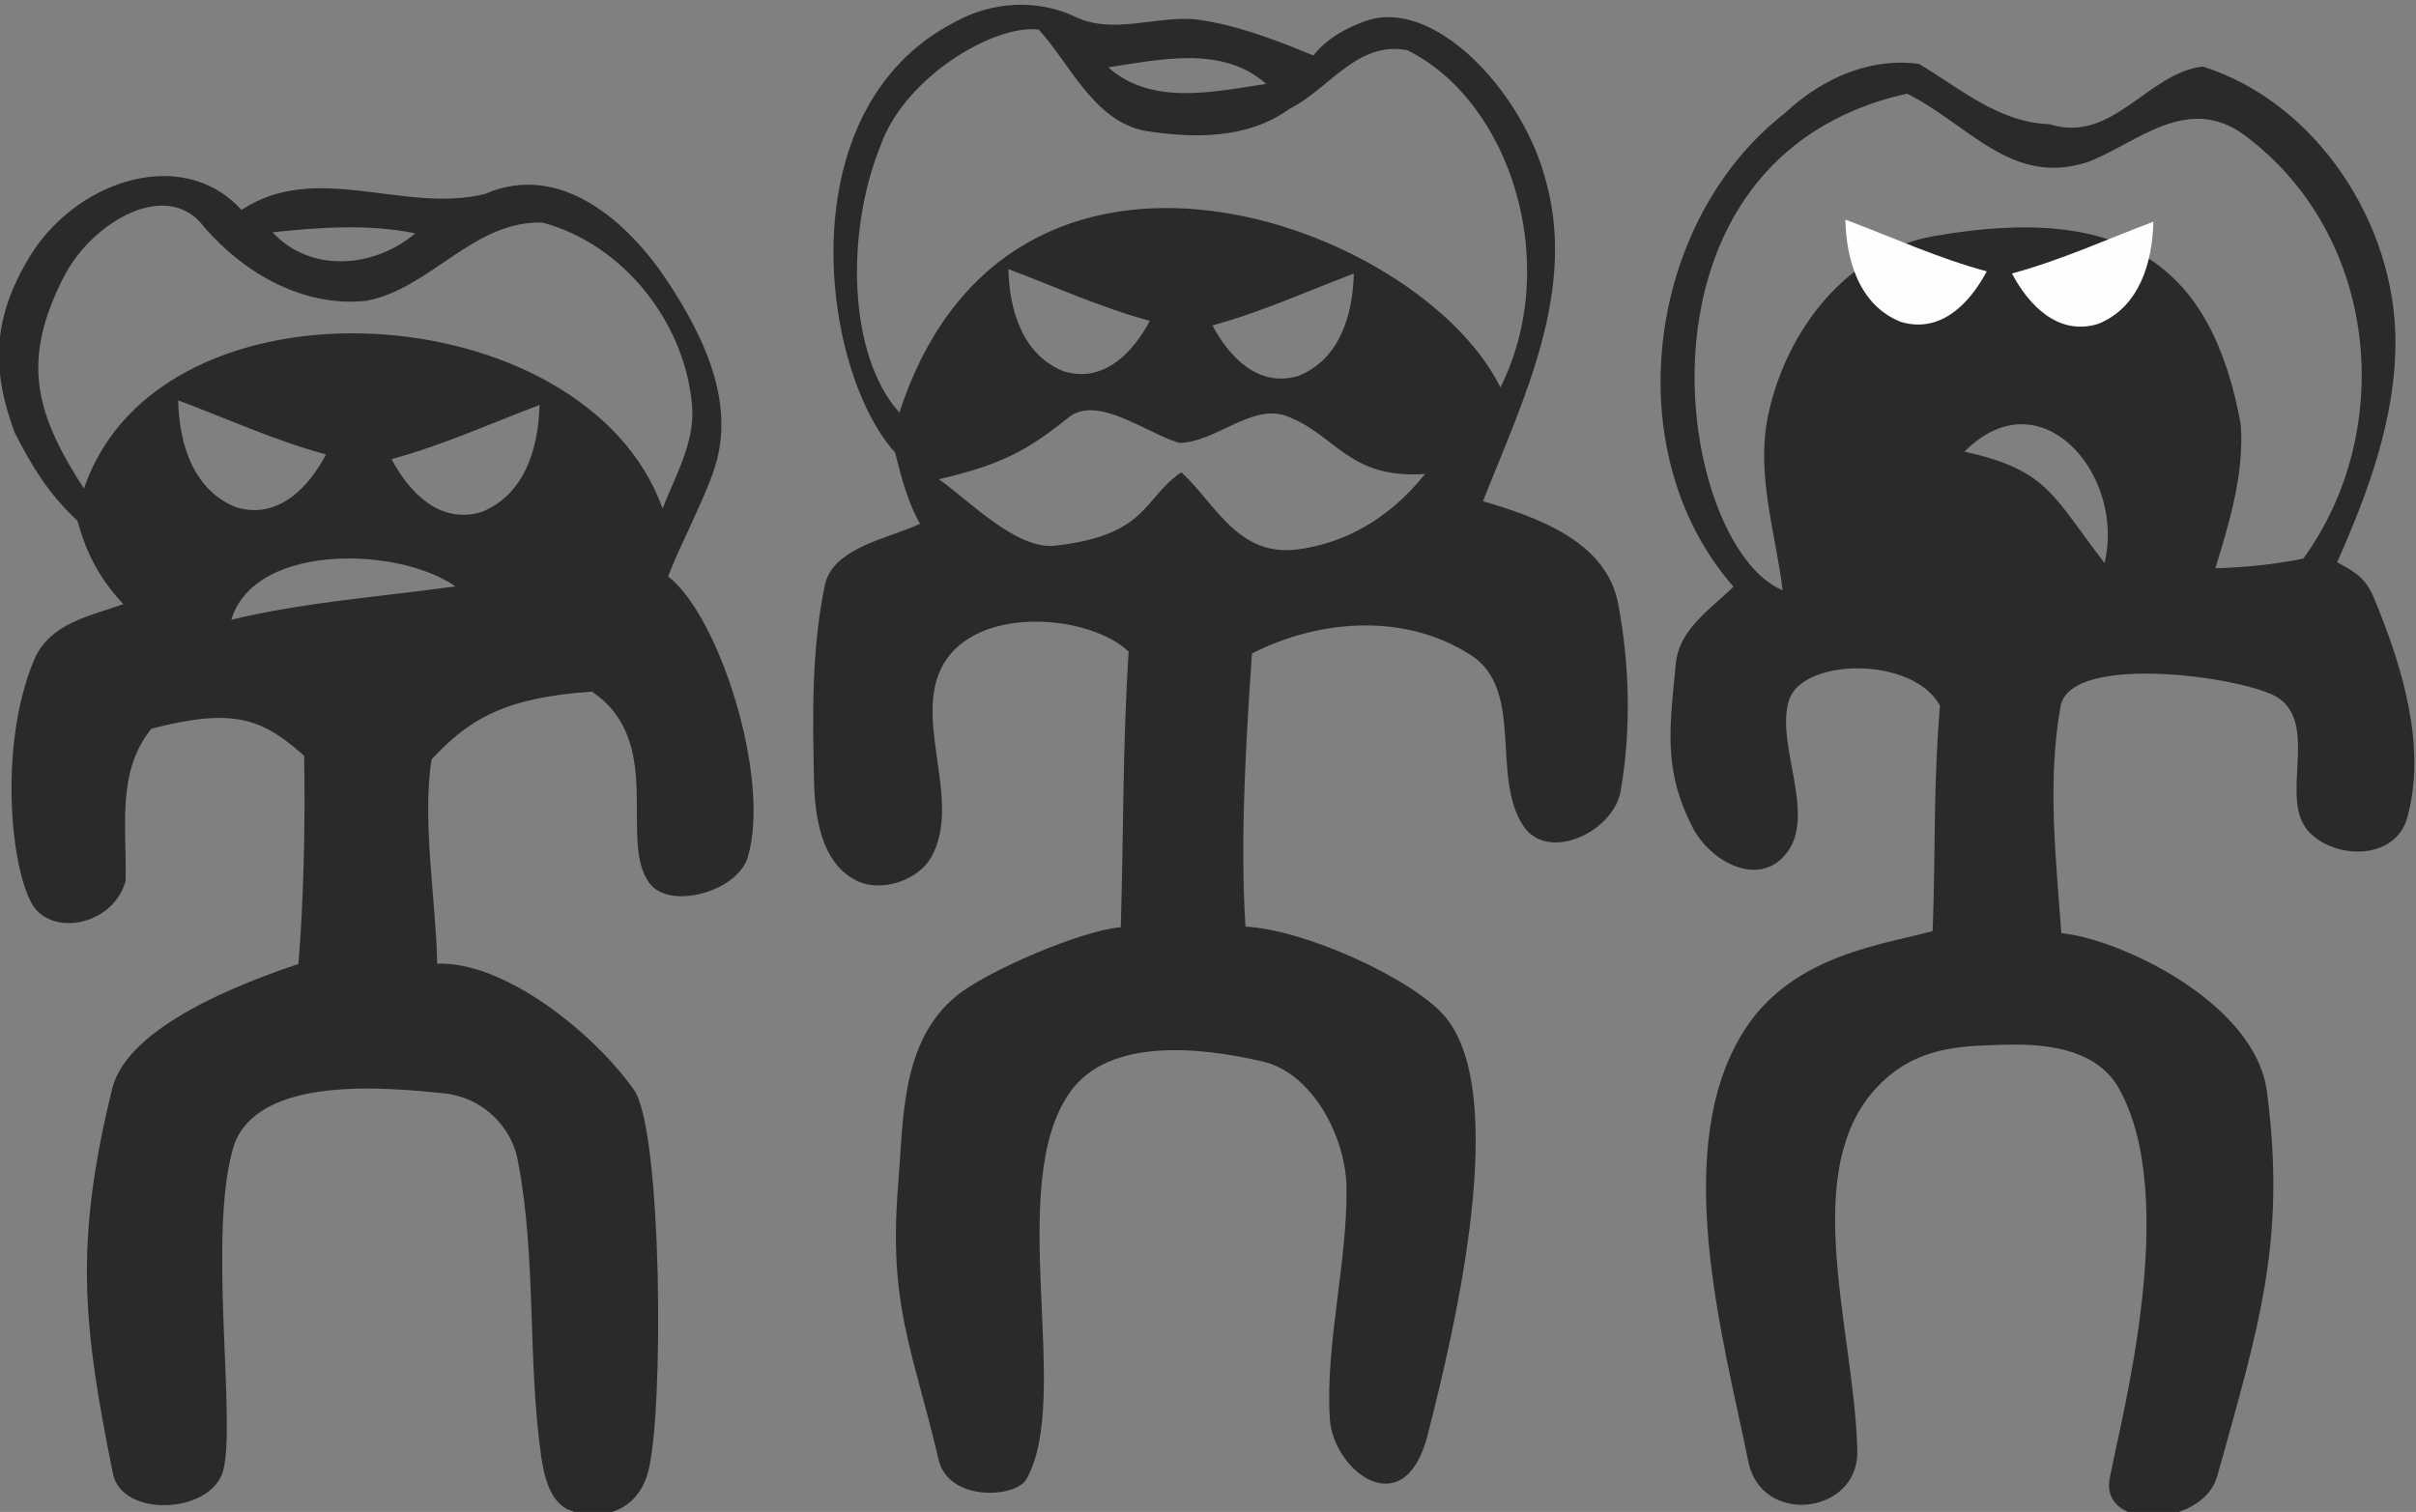
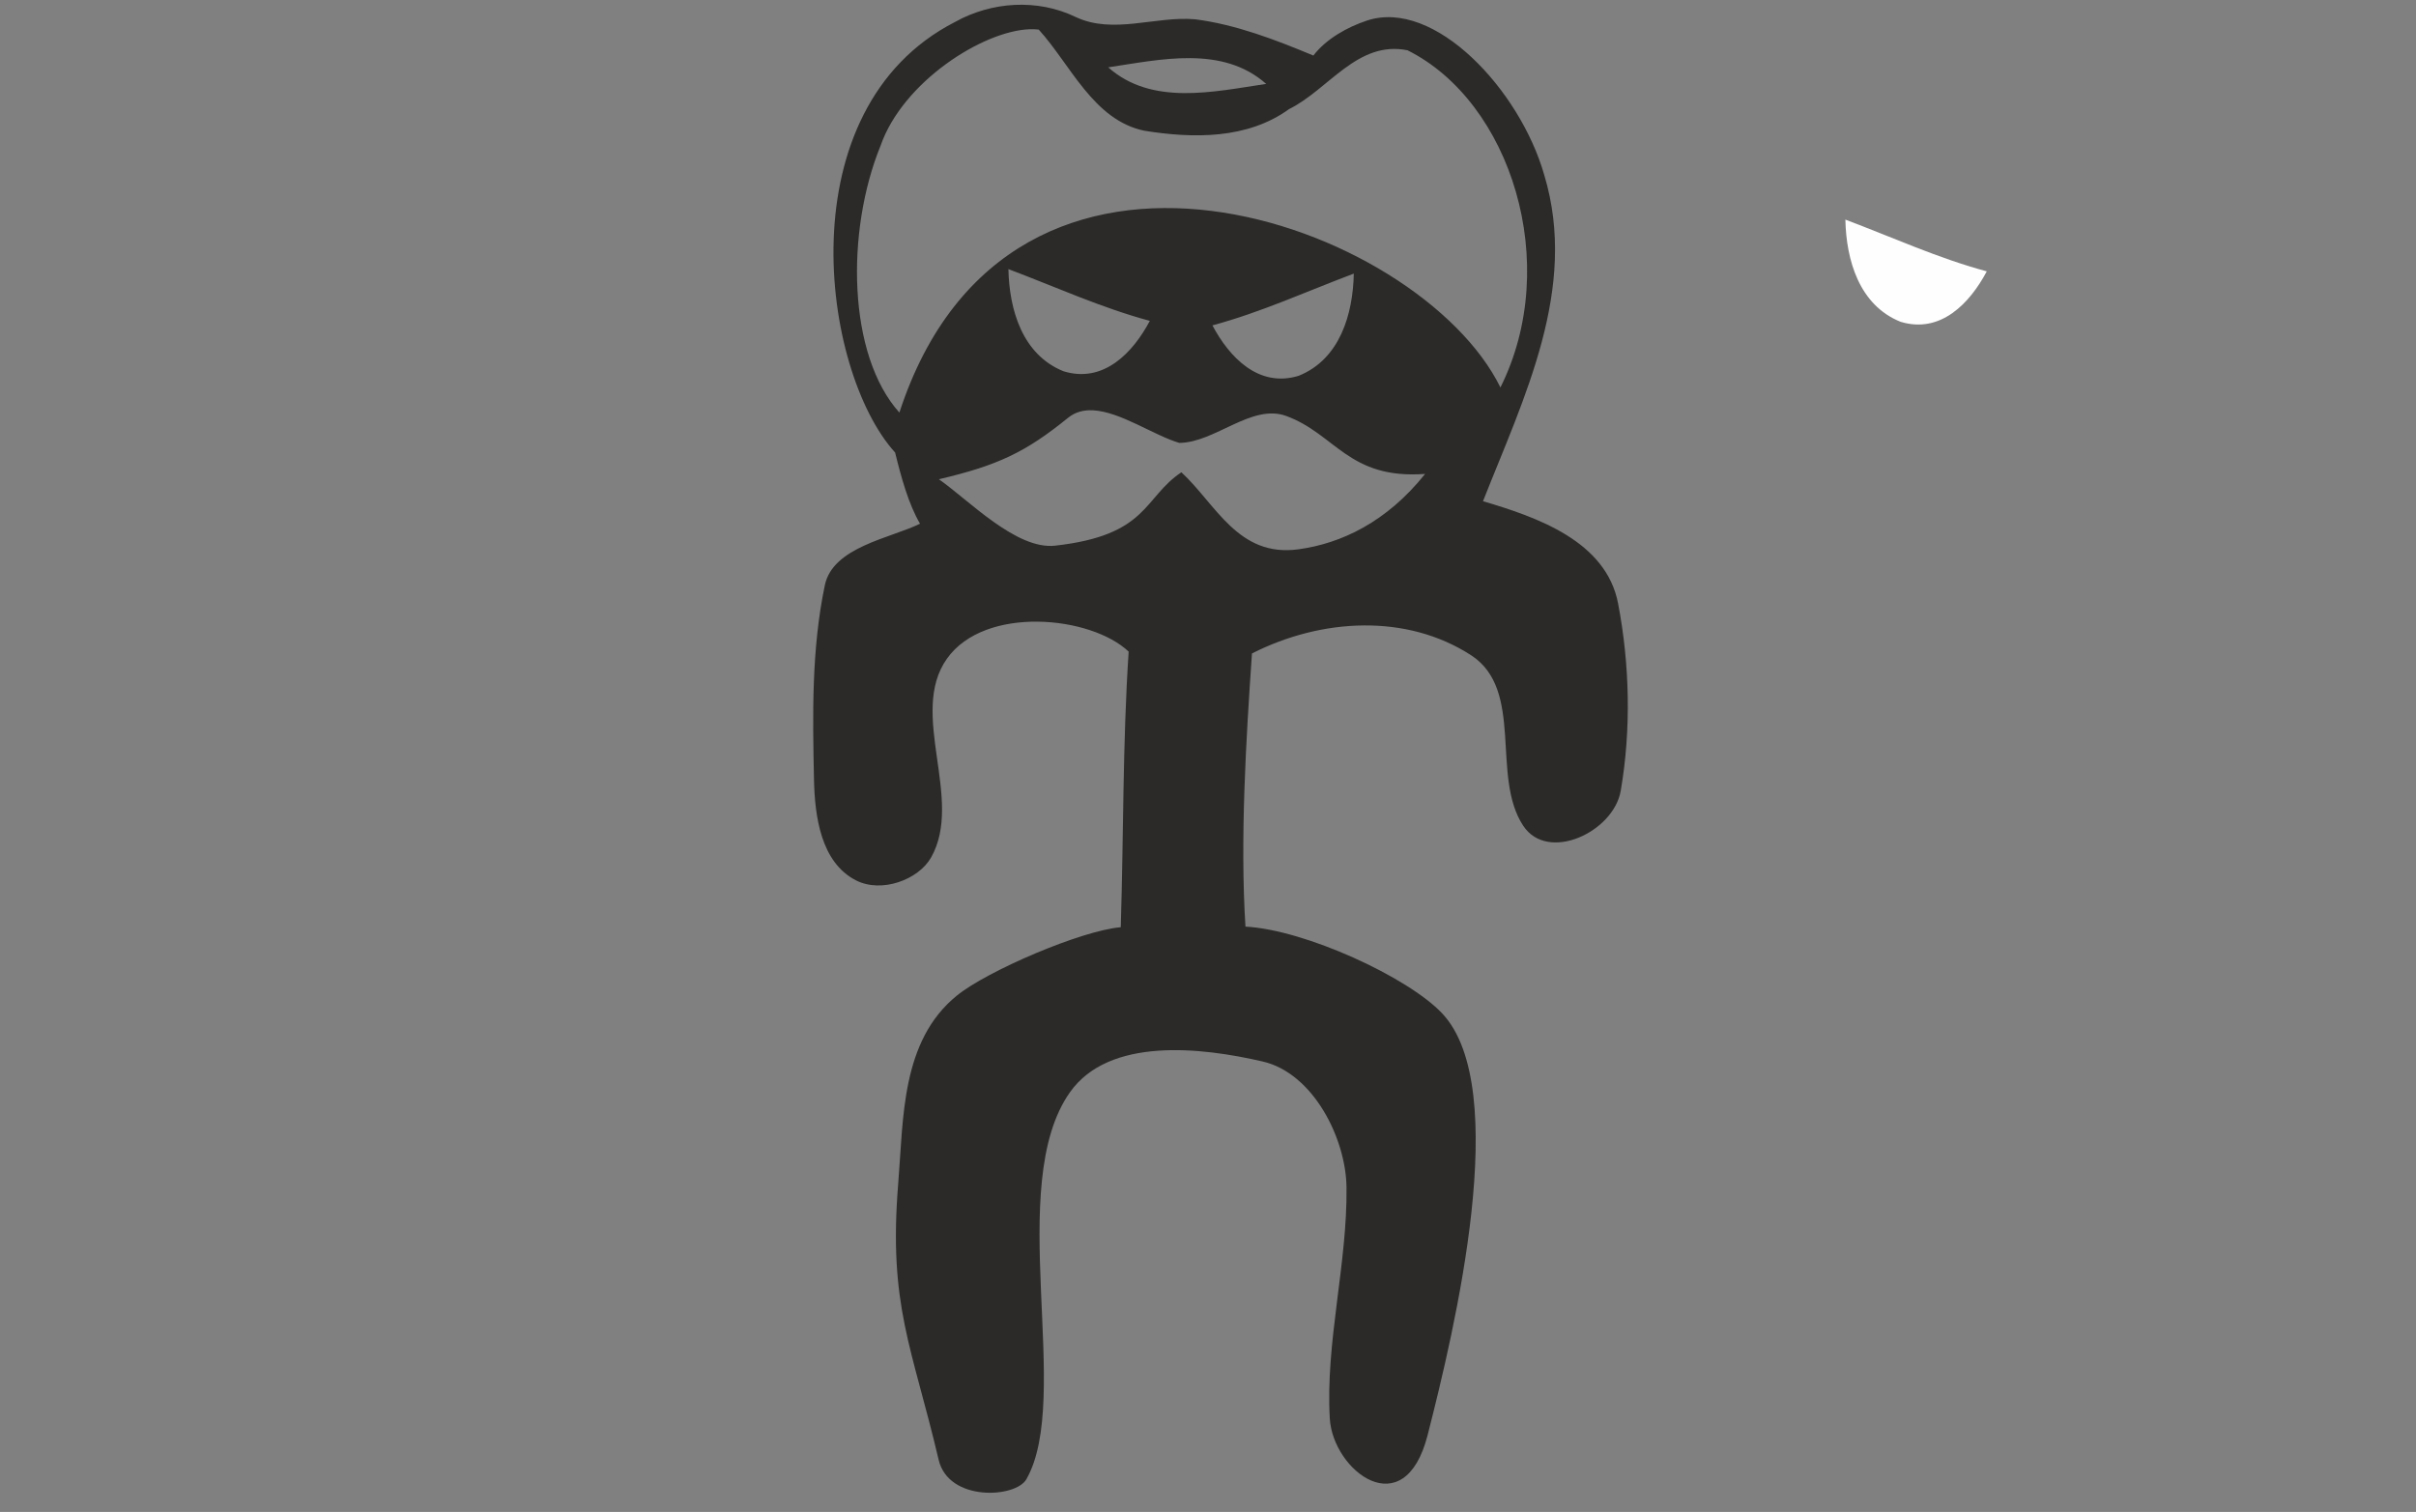
<svg xmlns="http://www.w3.org/2000/svg" xmlns:ns1="http://www.inkscape.org/namespaces/inkscape" xmlns:ns2="http://sodipodi.sourceforge.net/DTD/sodipodi-0.dtd" width="159.761" height="100.008" viewBox="1 1 159.761 100.008" version="1.1" id="svg8" ns1:version="1.0 (4035a4fb49, 2020-05-01)" ns2:docname="brickcapsule-04.svg">
  <rect x="1" y="1" width="159.761" height="100.008" fill="#808080" stroke="none" />
  <defs id="defs2" />
  <ns2:namedview id="base" pagecolor="#e6e6e6" bordercolor="#666666" borderopacity="1.0" ns1:pageopacity="0" ns1:pageshadow="2" ns1:zoom="2.8" ns1:cx="62.127741" ns1:cy="88.024104" ns1:document-units="px" ns1:current-layer="g3342" ns1:document-rotation="0" showgrid="false" units="px" ns1:window-width="1424" ns1:window-height="1030" ns1:window-x="64" ns1:window-y="0" ns1:window-maximized="0" />
  <g transform="translate(22.004,-60.17)" ns1:label="Layer 1" ns1:groupmode="layer" id="layer1">
    <g transform="matrix(1.333,0,0,-1.333,-295.884,1320.063)" id="g3342">
      <path transform="matrix(0.75,0,0,-0.75,206.16,944.17)" d="M 67.18 0.01 C 65.803 0.077 64.439 0.466 63.229 1.143 C 52.026 6.891 54.371 24.226 59.275 29.627 C 59.665 31.232 60.165 33.049 60.922 34.334 C 58.985 35.292 55.155 35.864 54.625 38.408 C 53.739 42.659 53.818 46.969 53.908 51.254 C 53.959 53.653 54.347 56.738 56.688 57.932 C 58.383 58.796 60.821 57.889 61.654 56.416 C 63.838 52.557 60.132 46.894 62.701 43.266 C 65.207 39.727 72.226 40.425 74.721 42.797 C 74.321 48.87 74.389 54.953 74.199 61.031 C 71.584 61.252 65.368 63.92 63.355 65.557 C 59.659 68.564 59.831 73.677 59.48 77.979 C 58.822 86.066 60.393 88.785 62.154 96.268 C 62.811 99.058 67.246 98.797 67.955 97.555 C 71.038 92.155 66.483 78.099 70.842 71.945 C 73.437 68.281 79.522 68.971 83.598 69.918 C 86.924 70.691 89.094 74.995 89.131 78.248 C 89.188 83.3 87.731 88.535 88.025 93.537 C 88.229 96.987 92.955 100.658 94.494 94.637 C 96.283 87.638 100.11 71.662 95.455 66.729 C 93.196 64.334 86.387 61.199 82.447 60.992 C 82.084 55.262 82.482 48.628 82.877 42.918 C 87.508 40.573 93.106 40.284 97.359 43.029 C 100.928 45.332 98.656 51.048 100.82 54.32 C 102.447 56.78 106.799 54.73 107.268 52.006 C 107.967 47.942 107.864 43.642 107.094 39.613 C 106.305 35.485 101.721 33.898 98.158 32.846 C 100.852 26.01 104.472 18.79 102.215 11.281 C 100.605 5.619 94.945 -0.423 90.494 1.043 C 89.181 1.476 87.782 2.261 86.939 3.361 C 84.424 2.314 81.824 1.31 79.125 0.963 C 76.499 0.731 73.699 1.989 71.205 0.805 C 69.945 0.197 68.556 -0.057 67.18 0.01 z M 68.18 1.619 C 68.388 1.612 68.586 1.62 68.773 1.643 C 70.873 3.947 72.389 7.646 75.768 8.336 C 78.977 8.852 82.573 8.904 85.33 6.904 C 87.966 5.599 89.845 2.352 93.16 3.01 C 99.996 6.409 103.399 17.143 99.311 25.32 C 93.994 14.47 66.892 4.465 59.557 26.982 C 56.127 23.165 56.004 14.993 58.312 9.324 C 59.783 5.106 65.059 1.73 68.18 1.619 z M 78.814 3.531 C 80.63 3.55 82.371 3.955 83.818 5.236 C 80.324 5.757 76.258 6.703 73.369 4.141 C 75.111 3.88 76.999 3.513 78.814 3.531 z M 66.768 17.49 C 69.871 18.66 72.908 20.048 76.121 20.914 C 75.011 23.008 73.076 25.065 70.416 24.25 C 67.68 23.152 66.823 20.163 66.768 17.49 z M 89.613 17.787 C 89.558 20.46 88.701 23.451 85.965 24.549 C 83.305 25.363 81.372 23.307 80.262 21.213 C 83.475 20.347 86.51 18.956 89.613 17.787 z M 72.365 26.832 C 74.182 26.925 76.395 28.495 78.072 28.988 C 80.44 28.967 82.86 26.372 85.139 27.205 C 88.414 28.403 89.259 31.411 94.33 31.041 C 91.782 34.228 88.783 35.643 85.945 36.029 C 81.957 36.572 80.498 33.047 78.209 30.932 C 75.673 32.631 76.029 35.095 69.861 35.787 C 67.297 36.075 64.159 32.787 62.17 31.393 C 66.059 30.479 67.898 29.613 70.715 27.326 C 71.198 26.934 71.76 26.801 72.365 26.832 z " style="fill:#2b2a29;fill-opacity:1;fill-rule:nonzero;stroke:none;stroke-width:1.333" id="path3344" />
-       <path transform="matrix(0.75,0,0,-0.75,206.16,944.17)" d="M 125.768 3.83 C 122.918 3.836 120.204 5.221 118.15 7.15 C 108.936 14.312 106.942 29.626 114.725 38.498 C 113.23 39.977 111.133 41.304 110.914 43.57 C 110.496 47.897 110.059 50.697 112.08 54.531 C 113.13 56.521 116.079 58.328 117.971 56.432 C 120.483 53.913 117.406 48.993 118.414 45.971 C 119.33 43.226 126.573 43.073 128.385 46.371 C 127.932 51.765 128.1 55.876 127.9 61.285 C 124.843 62.153 118.743 62.784 115.51 67.748 C 110.445 75.523 114.044 88.211 115.713 96.402 C 116.581 100.663 123.019 99.897 122.918 95.662 C 122.719 87.329 118.603 76.087 125.086 70.809 C 127.485 68.855 130.232 68.886 132.602 68.807 C 136.064 68.691 138.909 69.361 140.221 71.701 C 144.298 78.97 140.381 93.422 139.611 97.502 C 138.951 101 145.782 100.731 146.723 97.35 C 149.479 87.441 151.303 81.802 150.01 71.908 C 149.233 65.962 140.157 61.768 136.41 61.426 C 136.052 56.448 135.473 51.375 136.357 46.434 C 136.974 42.774 148.893 44.528 150.807 45.887 C 153.446 47.761 150.78 52.592 152.785 54.717 C 154.537 56.573 158.52 56.632 159.303 53.748 C 160.574 49.064 158.983 43.853 157.135 39.355 C 156.549 37.93 155.944 37.593 154.654 36.883 C 156.712 32.247 158.526 27.356 158.51 22.232 C 158.484 14.478 153.332 6.503 145.781 4.088 C 142.129 4.483 139.792 9.23 135.641 7.904 C 132.268 7.794 129.722 5.535 126.996 3.914 C 126.585 3.856 126.175 3.829 125.768 3.83 z M 126.211 5.881 C 130.326 7.938 133.147 12.093 138.225 10.383 C 141.356 9.178 144.77 5.815 148.564 8.656 C 157.461 15.318 158.553 28.201 152.412 36.646 C 150.471 37.036 148.56 37.225 146.598 37.283 C 147.545 34.205 148.508 31.036 148.281 27.773 C 146.373 17.276 140.626 13.084 127.979 15.307 C 122.193 16.324 118.246 21.533 117.039 27.059 C 116.174 31.019 117.513 34.888 117.977 38.74 C 110.921 35.802 106.931 10.153 126.211 5.881 z M 133.77 27.754 C 137.41 27.741 140.323 32.549 139.268 36.936 C 135.86 32.527 135.545 30.779 130.006 29.568 C 131.261 28.299 132.556 27.758 133.77 27.754 z " style="fill:#2b2a29;fill-opacity:1;fill-rule:nonzero;stroke:none;stroke-width:1.333" id="path3346" />
-       <path transform="matrix(0.75,0,0,-0.75,206.16,944.17)" d="M 10.703 11.336 C 7.42 11.418 3.955 13.514 2.047 16.643 C -0.407 20.666 -0.538 24.054 1.035 28.295 C 2.128 30.422 3.169 32.245 5.188 34.139 C 5.715 36.023 6.469 37.771 8.223 39.656 C 6.091 40.435 3.356 40.882 2.312 43.371 C -0.17 49.294 0.873 58.16 2.49 59.91 C 4.035 61.583 7.619 60.699 8.371 57.988 C 8.486 54.598 7.717 50.795 10.086 47.896 C 15.575 46.47 17.449 47.254 20.184 49.688 C 20.268 53.85 20.163 59.237 19.809 63.463 C 16.272 64.647 8.518 67.535 7.492 71.707 C 4.973 81.954 5.552 87.328 7.537 97.178 C 8.133 100.136 14.059 99.854 14.832 96.977 C 15.711 93.703 13.766 81.113 15.547 75.449 C 17.173 70.819 25.599 71.624 29.43 72.023 C 31.871 72.25 33.938 74.144 34.338 76.57 C 35.559 82.99 34.949 89.625 35.869 96.076 C 36.059 97.409 36.473 99.065 37.711 99.586 C 39.235 100.227 42.076 100.094 42.92 97.131 C 43.991 93.368 43.888 74.462 42 71.789 C 39.31 67.983 33.396 63.272 28.986 63.443 C 28.928 59.481 27.966 54.048 28.613 49.928 C 31.002 47.376 33.305 45.836 39.221 45.445 C 44.151 48.751 40.9 55.409 43.062 58.162 C 44.424 59.895 48.844 58.67 49.525 56.406 C 51.081 51.246 47.672 40.462 44.26 37.822 C 45.039 35.749 46.663 32.742 47.342 30.625 C 48.749 26.242 46.544 21.816 44.211 18.285 C 41.656 14.418 37.16 10.329 32.145 12.518 C 26.804 13.844 20.998 10.298 16.041 13.576 C 14.577 11.962 12.673 11.287 10.703 11.336 z M 10.715 13.291 C 11.8 13.27 12.814 13.688 13.58 14.719 C 16.233 17.781 20.151 20.038 24.324 19.586 C 28.592 18.749 31.386 14.265 35.953 14.412 C 41.368 15.865 45.425 21.106 45.848 26.59 C 46.031 28.966 44.737 31.157 43.895 33.33 C 38.771 19.031 10.606 17.239 5.623 32.016 C 2.419 27.061 1.407 23.552 4.342 17.904 C 5.59 15.502 8.328 13.337 10.715 13.291 z M 22.824 14.727 C 24.404 14.707 25.981 14.807 27.539 15.123 C 24.85 17.412 20.62 17.786 18.1 15.055 C 19.662 14.886 21.244 14.746 22.824 14.727 z M 11.854 26.17 C 15.1 27.393 18.276 28.846 21.637 29.752 C 20.475 31.943 18.452 34.094 15.67 33.242 C 12.808 32.094 11.911 28.966 11.854 26.17 z M 35.752 26.48 C 35.694 29.276 34.798 32.404 31.936 33.553 C 29.153 34.405 27.129 32.254 25.967 30.062 C 29.328 29.157 32.506 27.704 35.752 26.48 z M 23.086 36.635 C 25.786 36.626 28.536 37.323 30.188 38.482 C 25.235 39.167 20.237 39.514 15.369 40.688 C 16.228 37.823 19.615 36.646 23.086 36.635 z " style="fill:#2b2a29;fill-opacity:1;fill-rule:nonzero;stroke:none;stroke-width:1.333" id="path3348" />
      <path id="path3362" style="fill:#fefefe;fill-opacity:1;fill-rule:nonzero;stroke:none" d="m 297.755,933.509 c 2.328,-0.877 4.604,-1.919 7.014,-2.568 -0.833,-1.571 -2.283,-3.113 -4.278,-2.502 -2.052,0.824 -2.695,3.065 -2.736,5.07" />
-       <path id="path3364" style="fill:#fefefe;fill-opacity:1;fill-rule:nonzero;stroke:none" d="m 313.032,933.404 c -2.328,-0.877 -4.604,-1.919 -7.014,-2.568 0.833,-1.571 2.283,-3.113 4.278,-2.502 2.052,0.824 2.695,3.065 2.736,5.07" />
    </g>
  </g>
</svg>